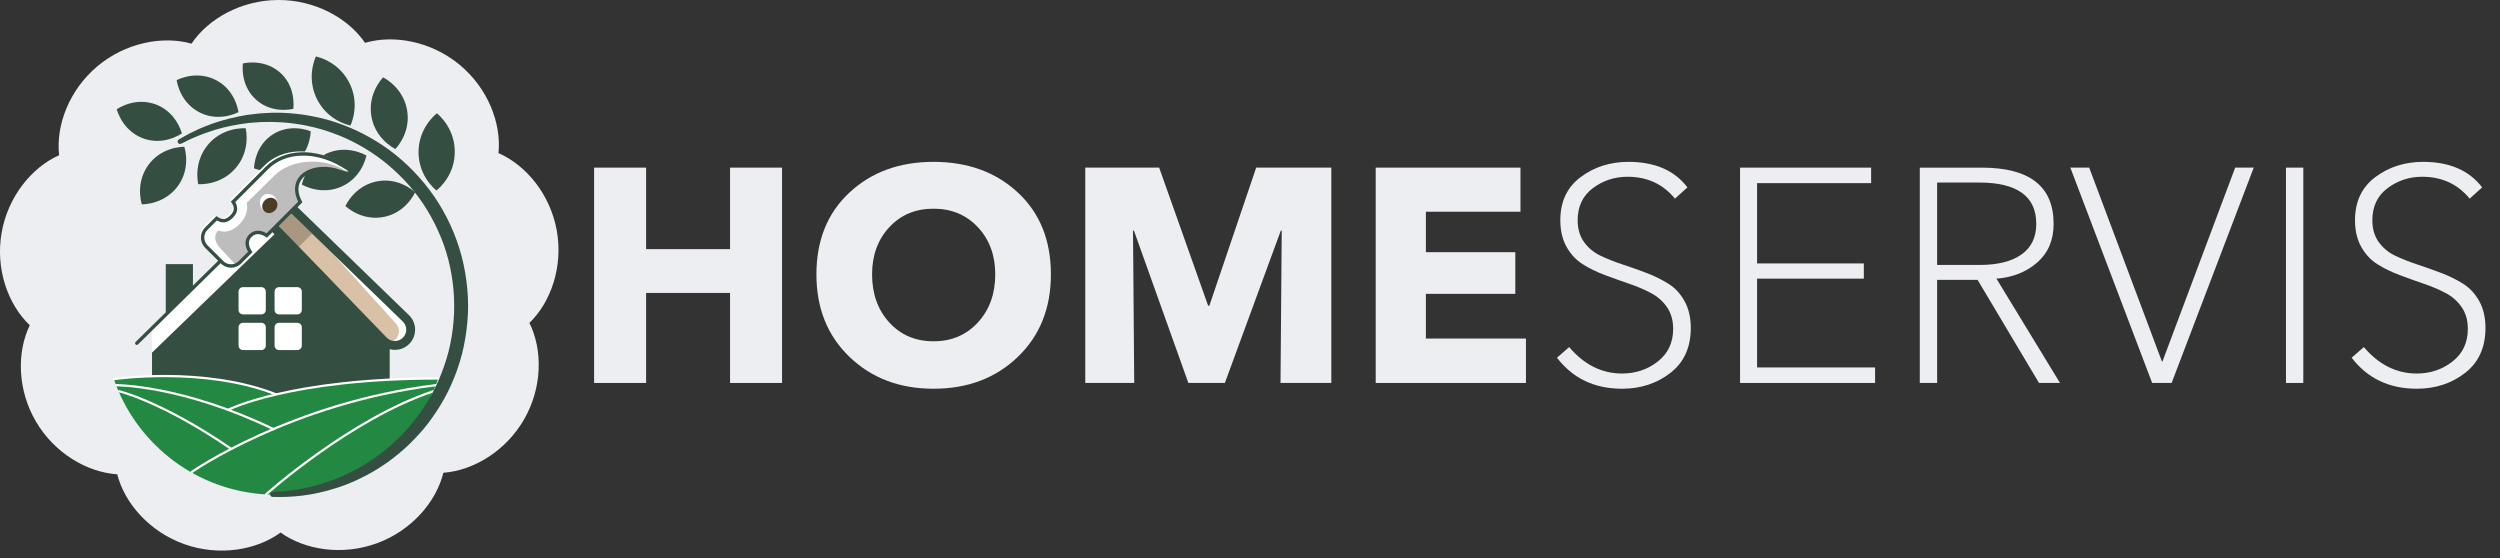
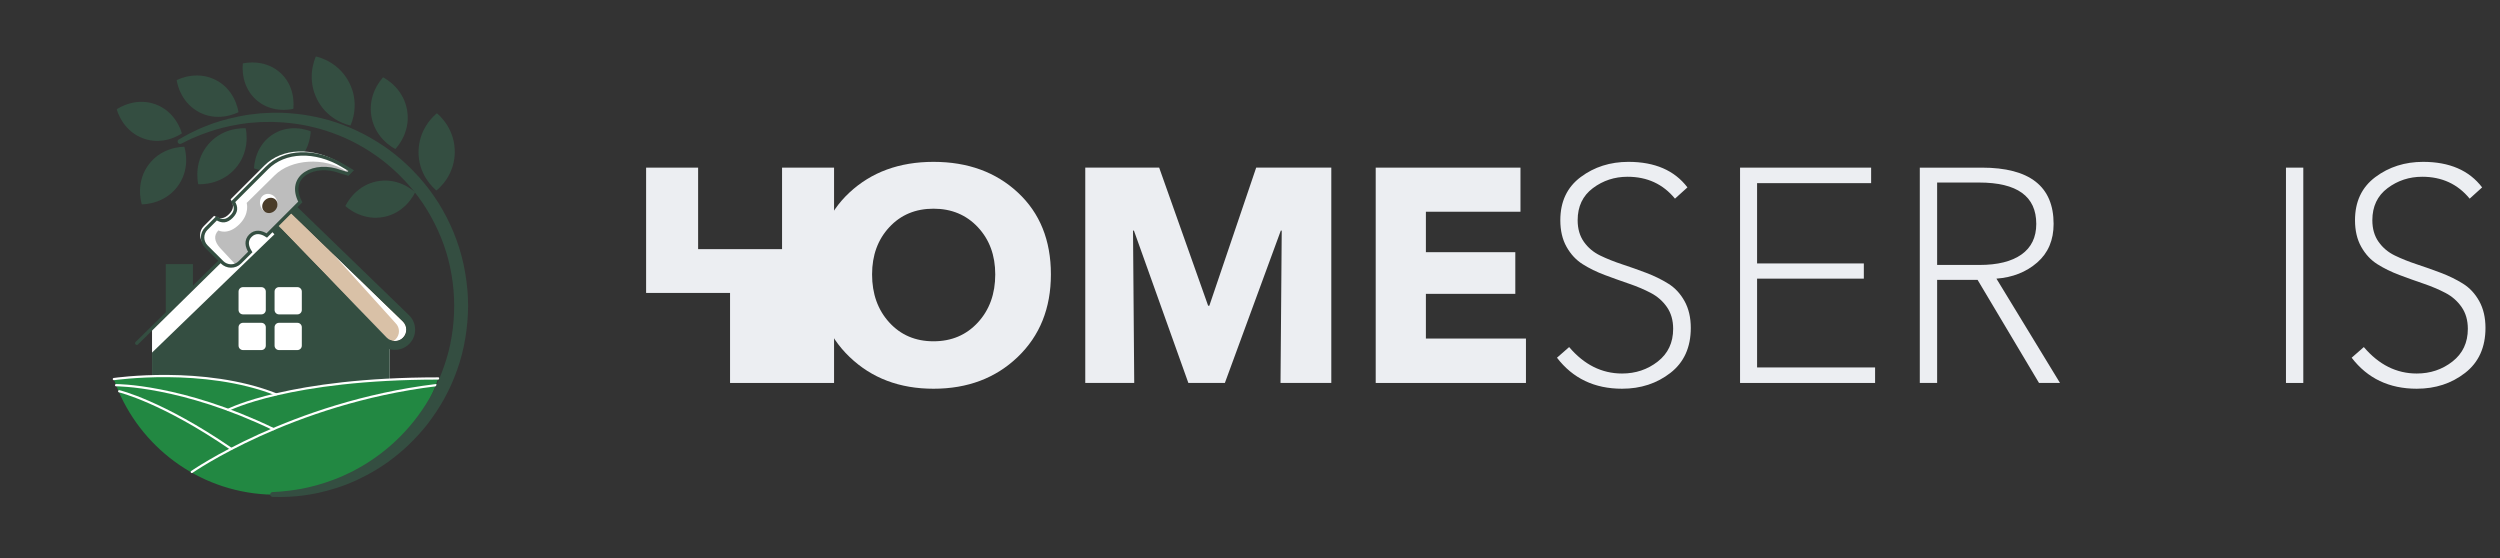
<svg xmlns="http://www.w3.org/2000/svg" xmlns:ns1="http://www.serif.com/" width="100%" height="100%" viewBox="0 0 300 67" version="1.1" xml:space="preserve" style="fill-rule:evenodd;clip-rule:evenodd;stroke-linecap:round;stroke-miterlimit:10;">
  <rect x="0" y="0" width="300" height="67" fill="#333333" stroke="none" />
  <g id="V4">
    <g>
-       <path d="M93.846,45.955l-6.24,-0l-0,-10.803l-10.073,0l-0,10.803l-6.241,-0l0,-25.839l6.241,-0l-0,9.781l10.073,-0l-0,-9.781l6.24,-0l0,25.839Z" style="fill:#eceef2;fill-rule:nonzero;" />
+       <path d="M93.846,45.955l-6.24,-0l-0,-10.803l-10.073,0l-0,10.803l0,-25.839l6.241,-0l-0,9.781l10.073,-0l-0,-9.781l6.24,-0l0,25.839Z" style="fill:#eceef2;fill-rule:nonzero;" />
      <path d="M126.108,32.926c0,4.063 -1.326,7.366 -3.978,9.908c-2.652,2.543 -6.021,3.814 -10.109,3.814c-4.063,0 -7.421,-1.271 -10.073,-3.814c-2.652,-2.542 -3.978,-5.845 -3.978,-9.908c0,-4.088 1.32,-7.36 3.96,-9.817c2.64,-2.458 6.004,-3.686 10.091,-3.686c4.112,-0 7.488,1.228 10.127,3.686c2.64,2.457 3.96,5.729 3.96,9.817Zm-6.678,-0c-0,-2.287 -0.694,-4.173 -2.081,-5.657c-1.386,-1.484 -3.163,-2.226 -5.328,-2.226c-2.165,-0 -3.935,0.742 -5.31,2.226c-1.375,1.484 -2.062,3.37 -2.062,5.657c-0,2.336 0.687,4.258 2.062,5.766c1.375,1.509 3.145,2.263 5.31,2.263c2.165,-0 3.942,-0.754 5.328,-2.263c1.387,-1.508 2.081,-3.43 2.081,-5.766Z" style="fill:#eceef2;fill-rule:nonzero;" />
      <path d="M159.757,45.955l-6.095,-0l0.146,-18.284l-0.109,-0l-6.715,18.284l-4.38,-0l-6.533,-18.284l-0.109,-0l0.146,18.284l-5.876,-0l0,-25.839l8.869,-0l5.875,16.569l0.146,-0l5.621,-16.569l9.014,-0l-0,25.839Z" style="fill:#eceef2;fill-rule:nonzero;" />
      <path d="M183.114,45.955l-18.029,-0l0,-25.839l17.372,-0l0,5.292l-11.35,-0l0,4.854l10.73,-0l-0,5l-10.73,-0l0,5.364l12.007,0l0,5.329Z" style="fill:#eceef2;fill-rule:nonzero;" />
      <path d="M202.493,22.488l-1.496,1.35c-1.436,-1.751 -3.333,-2.627 -5.694,-2.627c-1.557,-0 -2.943,0.456 -4.16,1.368c-1.217,0.913 -1.825,2.196 -1.825,3.851c0,1.022 0.25,1.885 0.748,2.591c0.499,0.705 1.15,1.253 1.953,1.642c0.803,0.389 1.685,0.742 2.646,1.058c0.961,0.317 1.922,0.657 2.883,1.022c0.961,0.365 1.843,0.797 2.646,1.296c0.803,0.499 1.454,1.198 1.952,2.098c0.499,0.901 0.749,1.971 0.749,3.212c-0,2.336 -0.816,4.136 -2.446,5.401c-1.63,1.266 -3.564,1.898 -5.802,1.898c-3.309,0 -5.913,-1.241 -7.81,-3.722l1.459,-1.278c1.801,2.117 3.918,3.175 6.351,3.175c1.63,0 3.059,-0.48 4.288,-1.441c1.228,-0.961 1.843,-2.269 1.843,-3.923c-0,-1.022 -0.25,-1.892 -0.748,-2.61c-0.499,-0.718 -1.144,-1.283 -1.935,-1.697c-0.79,-0.414 -1.666,-0.785 -2.627,-1.113c-0.961,-0.329 -1.928,-0.675 -2.902,-1.04c-0.973,-0.365 -1.855,-0.797 -2.646,-1.296c-0.79,-0.499 -1.435,-1.192 -1.934,-2.08c-0.499,-0.888 -0.748,-1.952 -0.748,-3.193c-0,-2.239 0.815,-3.966 2.445,-5.183c1.63,-1.216 3.54,-1.824 5.73,-1.824c3.163,-0 5.523,1.021 7.08,3.065Z" style="fill:#eceef2;fill-rule:nonzero;" />
      <path d="M210.85,33.437l0,10.656l14.161,0l-0,1.862l-16.204,-0l-0,-25.839l15.729,-0l0,1.861l-13.686,0l0,9.635l12.81,0l0,1.825l-12.81,-0Z" style="fill:#eceef2;fill-rule:nonzero;" />
      <path d="M232.456,33.583l-0,12.372l-2.08,-0l-0,-25.839l7.445,-0c5.742,-0 8.612,2.251 8.612,6.752c0,1.946 -0.656,3.491 -1.97,4.635c-1.314,1.143 -2.944,1.788 -4.891,1.934l7.628,12.518l-2.518,-0l-7.372,-12.372l-4.854,-0Zm-0,-11.679l-0,9.89l5.073,0c2.189,0 3.874,-0.419 5.054,-1.259c1.18,-0.839 1.77,-2.062 1.77,-3.667c0,-3.309 -2.287,-4.964 -6.861,-4.964l-5.036,0Z" style="fill:#eceef2;fill-rule:nonzero;" />
-       <path d="M250.703,20.116l8.723,23.248l0.073,-0l8.722,-23.248l2.226,-0l-9.853,25.839l-2.336,-0l-9.817,-25.839l2.262,-0Z" style="fill:#eceef2;fill-rule:nonzero;" />
      <rect x="274.316" y="20.116" width="2.08" height="25.839" style="fill:#eceef2;fill-rule:nonzero;" />
      <path d="M297.855,22.488l-1.496,1.35c-1.435,-1.751 -3.333,-2.627 -5.693,-2.627c-1.557,-0 -2.944,0.456 -4.161,1.368c-1.216,0.913 -1.824,2.196 -1.824,3.851c-0,1.022 0.249,1.885 0.748,2.591c0.499,0.705 1.149,1.253 1.952,1.642c0.803,0.389 1.685,0.742 2.646,1.058c0.961,0.317 1.922,0.657 2.883,1.022c0.961,0.365 1.843,0.797 2.646,1.296c0.803,0.499 1.454,1.198 1.953,2.098c0.499,0.901 0.748,1.971 0.748,3.212c-0,2.336 -0.815,4.136 -2.445,5.401c-1.63,1.266 -3.565,1.898 -5.803,1.898c-3.309,0 -5.912,-1.241 -7.81,-3.722l1.46,-1.278c1.8,2.117 3.917,3.175 6.35,3.175c1.63,0 3.059,-0.48 4.288,-1.441c1.229,-0.961 1.843,-2.269 1.843,-3.923c0,-1.022 -0.249,-1.892 -0.748,-2.61c-0.499,-0.718 -1.143,-1.283 -1.934,-1.697c-0.791,-0.414 -1.667,-0.785 -2.628,-1.113c-0.961,-0.329 -1.928,-0.675 -2.901,-1.04c-0.973,-0.365 -1.855,-0.797 -2.646,-1.296c-0.791,-0.499 -1.436,-1.192 -1.934,-2.08c-0.499,-0.888 -0.749,-1.952 -0.749,-3.193c0,-2.239 0.815,-3.966 2.446,-5.183c1.63,-1.216 3.54,-1.824 5.729,-1.824c3.163,-0 5.523,1.021 7.08,3.065Z" style="fill:#eceef2;fill-rule:nonzero;" />
    </g>
-     <path d="M22.982,5.238c2.007,-2.995 5.971,-5.217 10.387,-5.238c4.417,-0.021 8.401,2.165 10.436,5.14c3.473,-1.011 7.945,-0.18 11.342,2.627c3.397,2.807 5.036,7.028 4.671,10.608c3.314,1.445 6.204,4.941 6.991,9.263c0.787,4.321 -0.685,8.603 -3.279,11.112c1.604,3.226 1.558,7.75 -0.632,11.564c-2.191,3.814 -6.086,6.153 -9.695,6.418c-0.856,3.496 -3.816,6.933 -7.959,8.454c-4.144,1.522 -8.639,0.824 -11.575,-1.28c-2.915,2.131 -7.404,2.872 -11.562,1.389c-4.157,-1.483 -7.149,-4.891 -8.038,-8.38c-3.611,-0.23 -7.528,-2.532 -9.754,-6.326c-2.227,-3.793 -2.315,-8.317 -0.741,-11.557c-2.617,-2.485 -4.13,-6.753 -3.383,-11.082c0.746,-4.329 3.602,-7.851 6.903,-9.327c-0.399,-3.577 1.201,-7.813 4.571,-10.652c3.37,-2.839 7.835,-3.712 11.317,-2.733Z" style="fill:#eceef2;" />
    <g id="Symbol">
      <g id="OBJECTS">
        <path d="M46.767,39.484l0,7.685l-28.524,-0l-0,-7.685l14.262,-14.015l14.262,14.015Z" style="fill:#fff;fill-rule:nonzero;" />
        <path d="M46.767,41.251l0,5.918l-28.524,-0l-0,-4.857l15.652,-15.126l12.872,14.065Z" style="fill:#344e41;fill-rule:nonzero;" />
        <path d="M28.336,29.464l-11.922,11.721" style="fill:none;fill-rule:nonzero;stroke:#344e41;stroke-width:0.41px;" />
        <path d="M29.157,37.726l2.209,0c0.293,0 0.53,-0.237 0.53,-0.53l0,-2.209c0,-0.293 -0.237,-0.53 -0.53,-0.53l-2.209,-0c-0.293,-0 -0.531,0.237 -0.531,0.53l0,2.209c0,0.293 0.238,0.53 0.531,0.53" style="fill:#fff;fill-rule:nonzero;" />
        <path d="M35.688,34.456l-2.209,0c-0.293,0 -0.53,0.238 -0.53,0.531l-0,2.209c-0,0.293 0.237,0.53 0.53,0.53l2.209,0c0.293,0 0.53,-0.237 0.53,-0.53l0,-2.209c0,-0.293 -0.237,-0.531 -0.53,-0.531" style="fill:#fff;fill-rule:nonzero;" />
        <path d="M29.157,42.008l2.209,-0c0.293,-0 0.53,-0.238 0.53,-0.531l0,-2.209c0,-0.293 -0.237,-0.53 -0.53,-0.53l-2.209,-0c-0.293,-0 -0.531,0.237 -0.531,0.53l0,2.209c0,0.293 0.238,0.531 0.531,0.531" style="fill:#fff;fill-rule:nonzero;" />
        <path d="M35.688,38.738l-2.209,-0c-0.293,-0 -0.53,0.237 -0.53,0.53l-0,2.209c-0,0.293 0.237,0.531 0.53,0.531l2.209,-0c0.293,-0 0.53,-0.238 0.53,-0.531l0,-2.209c0,-0.293 -0.237,-0.53 -0.53,-0.53" style="fill:#fff;fill-rule:nonzero;" />
        <path d="M19.893,31.699l3.259,-0l0,2.799l-3.259,3.038l0,-5.837Z" style="fill:#344e41;fill-rule:nonzero;" />
      </g>
      <g id="OBJECTS1" ns1:id="OBJECTS">
        <g id="LIVADA">
          <path d="M33.118,47.337l-0.004,-0.016c-8.664,-3.411 -19.451,-1.83 -19.451,-1.83l0.268,0.732c2.84,7.336 9.768,12.637 17.99,13.108c0.395,0.021 0.793,0.033 1.193,0.033c8.461,0 15.729,-5.112 18.883,-12.414l0.002,0c0.104,-0.24 0.204,-0.482 0.298,-0.727c0.104,-0.266 0.202,-0.536 0.292,-0.806c-9.064,0 -15.412,0.967 -19.471,1.92" style="fill:#228842;fill-rule:nonzero;" />
          <path d="M13.663,45.491c-0,-0 10.787,-1.581 19.451,1.83" style="fill:none;fill-rule:nonzero;stroke:#fff;stroke-width:0.27px;stroke-linejoin:round;" />
          <path d="M27.382,49.182c0,-0 7.316,-3.765 25.208,-3.765" style="fill:none;fill-rule:nonzero;stroke:#fff;stroke-width:0.27px;stroke-linejoin:round;" />
          <path d="M13.931,46.223c-0,0 7.835,-0.052 18.879,5.269" style="fill:none;fill-rule:nonzero;stroke:#fff;stroke-width:0.27px;stroke-linejoin:round;" />
          <path d="M23.017,56.633c0,-0 11.926,-8.295 29.28,-10.41" style="fill:none;fill-rule:nonzero;stroke:#fff;stroke-width:0.27px;stroke-linejoin:round;" />
          <path d="M14.303,46.951c-0,-0 5.153,1.223 13.449,6.921" style="fill:none;fill-rule:nonzero;" />
          <path d="M14.303,46.951c-0,-0 5.153,1.223 13.449,6.921" style="fill:none;fill-rule:nonzero;stroke:#fff;stroke-width:0.27px;stroke-linejoin:round;" />
-           <path d="M31.92,59.33c0,0 10.147,-9.083 20.079,-12.379" style="fill:none;stroke:#fff;stroke-width:0.27px;stroke-linejoin:round;" />
        </g>
        <g id="BRANCH">
          <path d="M56.146,35.703c-0.006,-0.333 -0.046,-0.665 -0.068,-0.997c-0.117,-1.329 -0.344,-2.654 -0.682,-3.95c-0.685,-2.591 -1.826,-5.057 -3.321,-7.225c-1.499,-2.166 -3.339,-4.034 -5.348,-5.525c-2.023,-1.473 -4.199,-2.584 -6.37,-3.304c-1.081,-0.374 -2.169,-0.622 -3.223,-0.818c-0.265,-0.044 -0.528,-0.087 -0.788,-0.129c-0.261,-0.04 -0.521,-0.062 -0.778,-0.093c-0.51,-0.069 -1.029,-0.084 -1.53,-0.118c-0.252,-0.018 -0.485,-0.009 -0.724,-0.015c-0.119,-0.001 -0.237,-0.002 -0.354,-0.003l-0.175,-0l-0.044,-0l-0.036,-0.001l-0.022,0.002l-0.09,0.004c-0.473,0.025 -0.937,0.05 -1.388,0.074c-0.449,0.052 -0.886,0.104 -1.311,0.153c-0.213,0.02 -0.419,0.063 -0.623,0.101c-0.204,0.038 -0.405,0.075 -0.603,0.111c-1.575,0.32 -2.918,0.732 -3.982,1.171c-0.267,0.108 -0.522,0.2 -0.755,0.308c-0.233,0.111 -0.451,0.215 -0.654,0.313c-0.202,0.097 -0.389,0.187 -0.561,0.269c-0.162,0.091 -0.31,0.173 -0.443,0.247c-0.529,0.296 -0.811,0.454 -0.811,0.454c-0.133,0.075 -0.186,0.241 -0.119,0.38c0.071,0.144 0.244,0.204 0.388,0.133c0,0 0.291,-0.142 0.835,-0.408c0.136,-0.066 0.288,-0.14 0.456,-0.221c0.168,-0.07 0.352,-0.145 0.551,-0.227c0.198,-0.082 0.411,-0.17 0.639,-0.264c0.229,-0.088 0.482,-0.168 0.743,-0.262c1.043,-0.382 2.354,-0.723 3.876,-0.967c0.191,-0.027 0.385,-0.055 0.582,-0.083c0.197,-0.028 0.396,-0.062 0.601,-0.072c0.407,-0.03 0.827,-0.062 1.258,-0.094c0.431,-0.006 0.874,-0.01 1.327,-0.016l0.085,-0.001l0.016,0c0.005,0 0.012,0.001 0.013,0.001l0.043,0.002l0.176,0.008c0.117,0.005 0.235,0.01 0.353,0.015c0.235,0.013 0.483,0.013 0.713,0.036c0.466,0.048 0.937,0.074 1.424,0.155c0.243,0.037 0.489,0.065 0.735,0.11c0.245,0.047 0.493,0.095 0.742,0.144c0.993,0.215 2.01,0.483 3.02,0.861c2.031,0.721 4.052,1.811 5.917,3.231c1.856,1.431 3.558,3.192 4.927,5.232c1.359,2.044 2.417,4.335 3.042,6.747c0.614,2.416 0.829,4.92 0.621,7.379c-0.099,1.206 -0.296,2.421 -0.587,3.583c-0.3,1.164 -0.693,2.287 -1.149,3.362c-0.455,1.077 -1.001,2.093 -1.605,3.044c-0.604,0.951 -1.26,1.842 -1.964,2.653c-1.399,1.634 -2.964,2.968 -4.528,4.014c-0.776,0.537 -1.57,0.972 -2.33,1.376c-0.39,0.181 -0.764,0.372 -1.139,0.534c-0.378,0.153 -0.736,0.327 -1.1,0.45c-1.441,0.544 -2.75,0.875 -3.84,1.085c-1.093,0.194 -1.964,0.293 -2.56,0.338c-0.597,0.037 -0.916,0.057 -0.916,0.057l-0.016,0.002c-0.149,0.009 -0.268,0.133 -0.27,0.285c-0.002,0.16 0.126,0.291 0.286,0.293c0,0 0.328,0.004 0.942,0.011c0.614,-0 1.518,-0.033 2.662,-0.17c1.143,-0.143 2.524,-0.415 4.059,-0.91c0.388,-0.11 0.772,-0.272 1.177,-0.414c0.403,-0.149 0.802,-0.337 1.22,-0.512c0.817,-0.391 1.673,-0.818 2.515,-1.352c0.43,-0.252 0.845,-0.547 1.273,-0.841c0.213,-0.149 0.417,-0.313 0.628,-0.472c0.212,-0.159 0.423,-0.323 0.626,-0.499c0.837,-0.678 1.635,-1.46 2.411,-2.303c0.781,-0.84 1.493,-1.786 2.157,-2.79c0.665,-1.006 1.269,-2.086 1.777,-3.233c0.517,-1.143 0.939,-2.352 1.269,-3.602c0.321,-1.255 0.539,-2.538 0.655,-3.866l0.039,-0.502c0.015,-0.169 0.026,-0.336 0.028,-0.492c0.009,-0.327 0.018,-0.653 0.027,-0.981c-0.009,-0.331 -0.018,-0.663 -0.027,-0.996" style="fill:#344e41;fill-rule:nonzero;" />
          <path d="M22.164,17.768c-0.024,-0.096 -0.044,-0.152 -0.044,-0.152c0,-0 -0.059,-0.002 -0.158,0.003c-0.094,0.008 -0.247,0.01 -0.412,0.034c-0.171,0.02 -0.365,0.053 -0.576,0.1c-0.211,0.048 -0.434,0.112 -0.664,0.193c-0.46,0.16 -0.929,0.397 -1.357,0.706c-0.431,0.308 -0.812,0.693 -1.132,1.124c-0.315,0.434 -0.57,0.912 -0.737,1.415c-0.169,0.5 -0.258,1.018 -0.277,1.505c-0.009,0.243 -0.005,0.475 0.011,0.69c0.016,0.215 0.041,0.41 0.071,0.579c0.025,0.164 0.068,0.311 0.087,0.403c0.024,0.096 0.043,0.152 0.043,0.152c-0,-0 0.059,0.001 0.157,-0.004c0.094,-0.009 0.247,-0.011 0.412,-0.035c0.17,-0.02 0.363,-0.054 0.574,-0.102c0.21,-0.048 0.433,-0.112 0.663,-0.193c0.459,-0.161 0.928,-0.398 1.357,-0.706c0.431,-0.307 0.814,-0.691 1.136,-1.12c0.318,-0.433 0.574,-0.91 0.742,-1.412c0.17,-0.5 0.258,-1.018 0.277,-1.505c0.009,-0.243 0.004,-0.475 -0.012,-0.691c-0.017,-0.216 -0.041,-0.411 -0.073,-0.58c-0.025,-0.165 -0.069,-0.312 -0.088,-0.404" style="fill:#344e41;fill-rule:nonzero;" />
          <path d="M20.81,16.527c0.198,-0.078 0.375,-0.157 0.525,-0.235c0.148,-0.072 0.274,-0.155 0.357,-0.2c0.083,-0.051 0.131,-0.085 0.131,-0.085c-0,-0 -0.014,-0.058 -0.045,-0.15c-0.032,-0.088 -0.074,-0.233 -0.14,-0.384c-0.063,-0.157 -0.145,-0.333 -0.245,-0.521c-0.1,-0.188 -0.218,-0.383 -0.354,-0.579c-0.271,-0.393 -0.616,-0.773 -1.018,-1.093c-0.401,-0.323 -0.862,-0.577 -1.35,-0.759c-0.49,-0.177 -1.006,-0.284 -1.521,-0.299c-0.514,-0.018 -1.024,0.046 -1.485,0.167c-0.231,0.06 -0.447,0.13 -0.645,0.207c-0.198,0.077 -0.375,0.156 -0.525,0.233c-0.148,0.072 -0.274,0.155 -0.356,0.199c-0.083,0.05 -0.13,0.084 -0.13,0.084c-0,0 0.013,0.057 0.044,0.149c0.033,0.088 0.075,0.233 0.14,0.383c0.064,0.157 0.147,0.332 0.246,0.519c0.1,0.187 0.219,0.382 0.355,0.578c0.271,0.392 0.616,0.772 1.018,1.093c0.401,0.324 0.862,0.579 1.349,0.764c0.488,0.18 1.004,0.288 1.518,0.304c0.514,0.019 1.023,-0.044 1.485,-0.166c0.231,-0.061 0.448,-0.131 0.646,-0.209" style="fill:#344e41;fill-rule:nonzero;" />
          <path d="M21.319,10.167c0.044,0.163 0.104,0.347 0.181,0.546c0.076,0.198 0.171,0.406 0.282,0.617c0.221,0.423 0.518,0.844 0.878,1.212c0.358,0.371 0.785,0.682 1.247,0.926c0.463,0.239 0.963,0.41 1.472,0.49c0.508,0.083 1.023,0.082 1.496,0.019c0.237,-0.032 0.462,-0.075 0.668,-0.127c0.206,-0.053 0.392,-0.11 0.551,-0.169c0.156,-0.053 0.292,-0.12 0.379,-0.154c0.089,-0.04 0.141,-0.068 0.141,-0.068c-0,-0 -0.007,-0.059 -0.026,-0.154c-0.022,-0.092 -0.045,-0.241 -0.092,-0.399c-0.044,-0.164 -0.104,-0.349 -0.18,-0.548c-0.076,-0.199 -0.17,-0.406 -0.281,-0.619c-0.221,-0.423 -0.518,-0.843 -0.878,-1.211c-0.359,-0.37 -0.787,-0.68 -1.25,-0.921c-0.465,-0.236 -0.964,-0.406 -1.475,-0.485c-0.508,-0.082 -1.023,-0.082 -1.496,-0.019c-0.237,0.032 -0.461,0.074 -0.667,0.126c-0.206,0.052 -0.391,0.109 -0.55,0.167c-0.156,0.052 -0.292,0.119 -0.378,0.153c-0.089,0.039 -0.141,0.067 -0.141,0.067c0,0 0.007,0.059 0.026,0.154c0.022,0.09 0.046,0.24 0.093,0.397" style="fill:#344e41;fill-rule:nonzero;" />
          <path d="M29.115,8.172c-0.001,0.167 0.009,0.358 0.03,0.566c0.021,0.209 0.057,0.43 0.107,0.66c0.1,0.459 0.273,0.932 0.519,1.371c0.245,0.442 0.57,0.841 0.945,1.185c0.379,0.34 0.809,0.622 1.273,0.819c0.462,0.201 0.951,0.322 1.418,0.374c0.234,0.025 0.459,0.038 0.668,0.036c0.21,-0.002 0.402,-0.012 0.568,-0.031c0.163,-0.014 0.309,-0.046 0.401,-0.059c0.095,-0.016 0.152,-0.032 0.152,-0.032c-0,0 0.009,-0.057 0.015,-0.154c0.004,-0.092 0.02,-0.241 0.017,-0.404c0.001,-0.168 -0.008,-0.359 -0.029,-0.569c-0.02,-0.208 -0.056,-0.43 -0.105,-0.66c-0.101,-0.459 -0.273,-0.933 -0.52,-1.371c-0.245,-0.441 -0.571,-0.839 -0.949,-1.181c-0.381,-0.337 -0.812,-0.618 -1.276,-0.815c-0.463,-0.199 -0.952,-0.322 -1.419,-0.373c-0.233,-0.026 -0.457,-0.039 -0.667,-0.038c-0.209,0.001 -0.401,0.012 -0.567,0.03c-0.161,0.013 -0.308,0.045 -0.399,0.057c-0.095,0.017 -0.151,0.032 -0.151,0.032c-0,-0 -0.009,0.057 -0.015,0.153c-0.003,0.092 -0.02,0.241 -0.016,0.404" style="fill:#344e41;fill-rule:nonzero;" />
          <path d="M37.697,7.33c-0.055,0.168 -0.107,0.367 -0.155,0.588c-0.046,0.22 -0.083,0.461 -0.109,0.717c-0.05,0.51 -0.035,1.069 0.064,1.627c0.095,0.559 0.284,1.112 0.539,1.631c0.26,0.517 0.589,1 0.978,1.412c0.386,0.413 0.825,0.76 1.264,1.026c0.221,0.132 0.436,0.247 0.641,0.341c0.206,0.094 0.397,0.171 0.565,0.228c0.163,0.06 0.317,0.094 0.411,0.123c0.098,0.027 0.158,0.037 0.158,0.037c0,0 0.028,-0.054 0.065,-0.149c0.033,-0.092 0.098,-0.236 0.148,-0.402c0.055,-0.17 0.108,-0.368 0.156,-0.589c0.047,-0.221 0.084,-0.462 0.11,-0.718c0.051,-0.511 0.036,-1.07 -0.064,-1.627c-0.096,-0.558 -0.286,-1.111 -0.544,-1.628c-0.263,-0.516 -0.593,-0.998 -0.983,-1.41c-0.387,-0.413 -0.826,-0.76 -1.264,-1.025c-0.22,-0.133 -0.435,-0.248 -0.64,-0.343c-0.205,-0.094 -0.395,-0.171 -0.563,-0.228c-0.163,-0.061 -0.316,-0.095 -0.409,-0.124c-0.098,-0.027 -0.158,-0.038 -0.158,-0.038c0,0 -0.027,0.054 -0.064,0.149c-0.033,0.092 -0.097,0.236 -0.146,0.402" style="fill:#344e41;fill-rule:nonzero;" />
          <path d="M44.565,13.948c0.092,0.537 0.261,1.061 0.509,1.537c0.244,0.477 0.557,0.907 0.897,1.264c0.169,0.178 0.34,0.339 0.507,0.479c0.168,0.14 0.327,0.26 0.471,0.356c0.137,0.098 0.273,0.17 0.353,0.221c0.086,0.05 0.14,0.075 0.14,0.075c0,0 0.043,-0.042 0.107,-0.117c0.059,-0.075 0.164,-0.188 0.261,-0.326c0.103,-0.138 0.213,-0.304 0.325,-0.492c0.111,-0.187 0.219,-0.396 0.32,-0.62c0.201,-0.45 0.354,-0.96 0.426,-1.491c0.075,-0.531 0.06,-1.081 -0.031,-1.619c-0.095,-0.536 -0.265,-1.061 -0.514,-1.537c-0.245,-0.476 -0.559,-0.907 -0.897,-1.264c-0.17,-0.178 -0.34,-0.339 -0.507,-0.479c-0.167,-0.14 -0.325,-0.26 -0.468,-0.356c-0.136,-0.098 -0.272,-0.17 -0.352,-0.221c-0.085,-0.05 -0.139,-0.076 -0.139,-0.076c-0,0 -0.042,0.042 -0.106,0.118c-0.059,0.075 -0.163,0.188 -0.259,0.325c-0.103,0.139 -0.212,0.304 -0.323,0.492c-0.111,0.187 -0.219,0.396 -0.319,0.62c-0.201,0.449 -0.354,0.959 -0.427,1.49c-0.076,0.532 -0.062,1.083 0.026,1.621" style="fill:#344e41;fill-rule:nonzero;" />
          <path d="M50.458,19.916c0.157,0.543 0.391,1.051 0.662,1.487c0.137,0.218 0.277,0.418 0.417,0.595c0.141,0.177 0.276,0.331 0.4,0.459c0.119,0.127 0.24,0.227 0.311,0.296c0.075,0.068 0.124,0.104 0.124,0.104c-0,0 0.049,-0.035 0.126,-0.103c0.071,-0.067 0.194,-0.166 0.313,-0.292c0.126,-0.126 0.263,-0.279 0.406,-0.454c0.142,-0.176 0.285,-0.374 0.423,-0.59c0.277,-0.433 0.517,-0.938 0.681,-1.48c0.166,-0.541 0.248,-1.12 0.252,-1.699c-0.001,-0.578 -0.076,-1.158 -0.238,-1.701c-0.158,-0.544 -0.392,-1.052 -0.663,-1.488c-0.136,-0.217 -0.275,-0.417 -0.415,-0.594c-0.14,-0.178 -0.275,-0.332 -0.399,-0.46c-0.117,-0.127 -0.238,-0.227 -0.308,-0.295c-0.075,-0.069 -0.124,-0.105 -0.124,-0.105c0,-0 -0.048,0.036 -0.124,0.103c-0.071,0.068 -0.193,0.166 -0.313,0.292c-0.125,0.126 -0.261,0.279 -0.403,0.455c-0.142,0.175 -0.284,0.373 -0.422,0.59c-0.277,0.432 -0.516,0.937 -0.681,1.479c-0.168,0.542 -0.25,1.12 -0.258,1.699c-0.002,0.579 0.072,1.158 0.233,1.702" style="fill:#344e41;fill-rule:nonzero;" />
          <path d="M43.722,22.315c-0.459,0.255 -0.871,0.578 -1.209,0.924c-0.17,0.173 -0.322,0.347 -0.454,0.516c-0.132,0.17 -0.245,0.331 -0.335,0.476c-0.092,0.138 -0.158,0.276 -0.206,0.356c-0.046,0.087 -0.069,0.141 -0.069,0.141c-0,0 0.042,0.041 0.118,0.103c0.075,0.057 0.188,0.159 0.326,0.252c0.138,0.1 0.303,0.205 0.49,0.312c0.187,0.106 0.394,0.209 0.617,0.305c0.445,0.191 0.948,0.332 1.47,0.394c0.522,0.064 1.061,0.038 1.584,-0.061c0.523,-0.105 1.031,-0.285 1.489,-0.542c0.459,-0.255 0.871,-0.578 1.21,-0.924c0.169,-0.174 0.321,-0.348 0.453,-0.518c0.132,-0.171 0.245,-0.332 0.335,-0.477c0.091,-0.14 0.157,-0.277 0.205,-0.359c0.046,-0.087 0.069,-0.141 0.069,-0.141c0,-0 -0.042,-0.042 -0.118,-0.104c-0.075,-0.058 -0.189,-0.159 -0.326,-0.254c-0.139,-0.1 -0.304,-0.206 -0.491,-0.313c-0.187,-0.107 -0.394,-0.21 -0.617,-0.306c-0.445,-0.192 -0.949,-0.334 -1.47,-0.394c-0.522,-0.063 -1.06,-0.036 -1.583,0.067c-0.522,0.107 -1.03,0.288 -1.488,0.547" style="fill:#344e41;fill-rule:nonzero;" />
-           <path d="M43.459,18.416c-0.157,-0.067 -0.342,-0.133 -0.547,-0.197c-0.206,-0.062 -0.43,-0.116 -0.668,-0.16c-0.476,-0.087 -0.996,-0.113 -1.516,-0.055c-0.521,0.054 -1.037,0.201 -1.522,0.418c-0.482,0.221 -0.934,0.51 -1.321,0.865c-0.388,0.351 -0.714,0.757 -0.965,1.17c-0.126,0.206 -0.235,0.409 -0.325,0.604c-0.089,0.195 -0.162,0.377 -0.217,0.538c-0.058,0.155 -0.091,0.303 -0.119,0.393c-0.026,0.095 -0.036,0.152 -0.036,0.152c-0,0.001 0.05,0.031 0.138,0.075c0.085,0.038 0.218,0.112 0.373,0.172c0.157,0.066 0.341,0.132 0.546,0.195c0.205,0.062 0.429,0.116 0.667,0.159c0.476,0.087 0.996,0.112 1.516,0.055c0.522,-0.053 1.039,-0.199 1.524,-0.412c0.484,-0.219 0.937,-0.507 1.324,-0.86c0.388,-0.351 0.715,-0.757 0.966,-1.17c0.125,-0.207 0.233,-0.411 0.323,-0.606c0.09,-0.196 0.163,-0.378 0.217,-0.539c0.057,-0.156 0.09,-0.305 0.118,-0.395c0.026,-0.095 0.036,-0.153 0.036,-0.153c0,-0 -0.05,-0.031 -0.138,-0.075c-0.086,-0.04 -0.219,-0.113 -0.374,-0.174" style="fill:#344e41;fill-rule:nonzero;" />
          <path d="M36.754,15.581c-0.161,-0.045 -0.349,-0.085 -0.556,-0.119c-0.207,-0.034 -0.43,-0.057 -0.665,-0.068c-0.468,-0.022 -0.97,0.023 -1.456,0.149c-0.488,0.123 -0.956,0.335 -1.382,0.612c-0.423,0.281 -0.805,0.625 -1.114,1.022c-0.31,0.396 -0.553,0.837 -0.722,1.274c-0.085,0.219 -0.154,0.432 -0.207,0.635c-0.052,0.202 -0.091,0.39 -0.116,0.555c-0.028,0.159 -0.035,0.309 -0.046,0.4c-0.009,0.096 -0.009,0.154 -0.009,0.154c0,0 0.053,0.024 0.144,0.054c0.089,0.027 0.228,0.081 0.386,0.119c0.161,0.044 0.348,0.084 0.555,0.118c0.206,0.033 0.429,0.055 0.664,0.066c0.468,0.021 0.969,-0.024 1.456,-0.148c0.489,-0.123 0.957,-0.334 1.385,-0.608c0.425,-0.278 0.808,-0.621 1.117,-1.018c0.311,-0.394 0.553,-0.836 0.723,-1.273c0.084,-0.22 0.153,-0.433 0.205,-0.636c0.052,-0.203 0.091,-0.391 0.116,-0.557c0.028,-0.16 0.034,-0.31 0.045,-0.402c0.008,-0.096 0.008,-0.154 0.008,-0.154c0,-0 -0.053,-0.024 -0.144,-0.055c-0.089,-0.027 -0.229,-0.082 -0.387,-0.12" style="fill:#344e41;fill-rule:nonzero;" />
          <path d="M29.597,16.557c-0,-0.22 -0.01,-0.419 -0.027,-0.592c-0.013,-0.168 -0.045,-0.32 -0.057,-0.414c-0.017,-0.099 -0.032,-0.157 -0.032,-0.157c0,0 -0.059,-0.005 -0.159,-0.005c-0.096,0.003 -0.25,-0.004 -0.418,0.011c-0.174,0.011 -0.372,0.034 -0.589,0.07c-0.216,0.036 -0.446,0.089 -0.684,0.157c-0.476,0.137 -0.968,0.351 -1.423,0.64c-0.459,0.287 -0.874,0.656 -1.23,1.075c-0.353,0.422 -0.648,0.892 -0.856,1.391c-0.21,0.498 -0.341,1.018 -0.399,1.51c-0.03,0.245 -0.044,0.481 -0.045,0.699c-0.001,0.219 0.008,0.418 0.025,0.591c0.012,0.168 0.044,0.319 0.056,0.413c0.016,0.098 0.031,0.156 0.031,0.156c-0,0 0.059,0.005 0.158,0.005c0.096,-0.004 0.249,0.003 0.417,-0.012c0.173,-0.011 0.371,-0.035 0.587,-0.071c0.216,-0.037 0.445,-0.09 0.683,-0.159c0.476,-0.137 0.967,-0.351 1.424,-0.639c0.459,-0.287 0.875,-0.655 1.234,-1.071c0.355,-0.42 0.651,-0.89 0.86,-1.389c0.211,-0.496 0.342,-1.017 0.4,-1.508c0.029,-0.246 0.043,-0.482 0.044,-0.701" style="fill:#344e41;fill-rule:nonzero;" />
        </g>
      </g>
      <g id="Hammer">
        <path d="M48.354,40.525c-0.539,0.539 -1.414,0.532 -1.945,-0.015l-13.012,-13.436l1.507,-1.506l13.435,13.012c0.547,0.53 0.554,1.406 0.015,1.945" style="fill:#d9c1a7;fill-rule:nonzero;" />
        <path d="M34.904,25.568l13.435,13.012c0.547,0.53 0.554,1.406 0.015,1.945c-0.539,0.539 -1.415,0.532 -1.945,-0.016l-13.012,-13.435l1.507,-1.506Z" style="fill:#d9c1a7;fill-rule:nonzero;" />
        <path d="M48.339,38.58l-8.417,-8.151l7.538,8.338c0.548,0.531 0.555,1.406 0.016,1.945l0.086,-0.065c-0.111,0.111 -0.239,0.193 -0.373,0.258c0.413,0.061 0.847,-0.062 1.165,-0.38c0.539,-0.539 0.532,-1.415 -0.015,-1.945" style="fill:#fff;fill-rule:nonzero;" />
-         <path d="M37.446,28.031l-2.543,-2.463l-1.506,1.506l2.463,2.543l1.586,-1.586Z" style="fill:#a99782;fill-rule:nonzero;" />
        <path d="M34.892,24.082l-2.981,2.981l0.725,0.749l13.012,13.435c0.461,0.475 1.079,0.737 1.741,0.737c0.648,0 1.257,-0.252 1.714,-0.71c0.463,-0.463 0.715,-1.078 0.71,-1.733c-0.005,-0.655 -0.267,-1.266 -0.737,-1.722l-13.435,-13.012l-0.749,-0.725Zm0.012,1.486l13.435,13.012c0.547,0.53 0.554,1.406 0.015,1.945c-0.267,0.267 -0.616,0.4 -0.965,0.4c-0.356,-0 -0.712,-0.139 -0.98,-0.416l-13.012,-13.435l1.507,-1.506" style="fill:#344e41;fill-rule:nonzero;" />
        <path d="M41.094,19.847c-3.28,-1.944 -6.93,-1.821 -9.057,0.306l-4.036,4.037l-0.027,0.027c0.434,0.665 0.375,1.21 -0.198,1.784c-0.573,0.573 -1.119,0.631 -1.784,0.197l-0.027,0.027l-1.219,1.219c-0.587,0.587 -0.577,1.549 0.022,2.149l1.87,1.869c0.599,0.6 1.561,0.61 2.148,0.022l1.246,-1.246c-0.434,-0.665 -0.552,-1.387 0.022,-1.96c0.573,-0.573 1.295,-0.456 1.96,-0.021l4.021,-4.021c-1.634,-3.13 1.755,-4.818 4.833,-3.635l0.884,0.269l0.397,-0.398l-1.055,-0.625Z" style="fill:#bdbdbd;fill-rule:nonzero;" />
        <path d="M26.399,29.743c-0.681,-0.762 -0.78,-1.507 -0.192,-2.094c-0,0 1.136,0.645 2.527,-0.746c1.263,-1.263 0.867,-2.552 0.867,-2.552l3.346,-3.298c1.998,-1.998 6.018,-2.214 8.554,-0.532l0.349,-0.349l-1.055,-0.625c-3.28,-1.944 -6.931,-1.82 -9.057,0.306l-4.064,4.064c0.434,0.665 0.376,1.211 -0.197,1.784c-0.573,0.573 -1.119,0.632 -1.785,0.197l-0.026,0.027l-1.219,1.219c-0.588,0.588 -0.578,1.55 0.022,2.149l1.869,1.87c0.599,0.599 1.271,1.099 1.859,0.512l-1.798,-1.932Z" style="fill:#fff;fill-rule:nonzero;" />
        <path d="M41.094,19.847c-3.28,-1.944 -6.93,-1.821 -9.057,0.306l-4.036,4.037l-0.027,0.027c0.434,0.665 0.375,1.21 -0.198,1.784c-0.573,0.573 -1.119,0.631 -1.784,0.197l-0.027,0.027l-1.219,1.219c-0.587,0.587 -0.577,1.549 0.022,2.149l1.87,1.869c0.599,0.6 1.561,0.61 2.148,0.022l1.246,-1.246c-0.434,-0.665 -0.552,-1.387 0.022,-1.96c0.573,-0.573 1.295,-0.456 1.96,-0.021l4.021,-4.021c-1.634,-3.13 1.755,-4.818 4.833,-3.635l0.884,0.269l0.397,-0.398l-1.055,-0.625Z" style="fill:none;fill-rule:nonzero;stroke:#344e41;stroke-width:0.41px;" />
        <path d="M33.096,24.995c-0.39,0.39 -1.124,0.66 -1.497,0.286c-0.516,-0.515 -0.517,-1.348 -0.128,-1.738c0.389,-0.389 0.964,-0.343 1.382,-0.027c0.419,0.317 0.632,1.09 0.243,1.479" style="fill:#fff;fill-rule:nonzero;" />
        <path d="M32.992,25.259c-0.38,0.38 -0.961,0.416 -1.297,0.08c-0.335,-0.336 -0.299,-0.916 0.081,-1.296c0.38,-0.381 0.961,-0.417 1.297,-0.081c0.335,0.336 0.299,0.916 -0.081,1.297" style="fill:#4a3c29;fill-rule:nonzero;" />
      </g>
    </g>
  </g>
</svg>